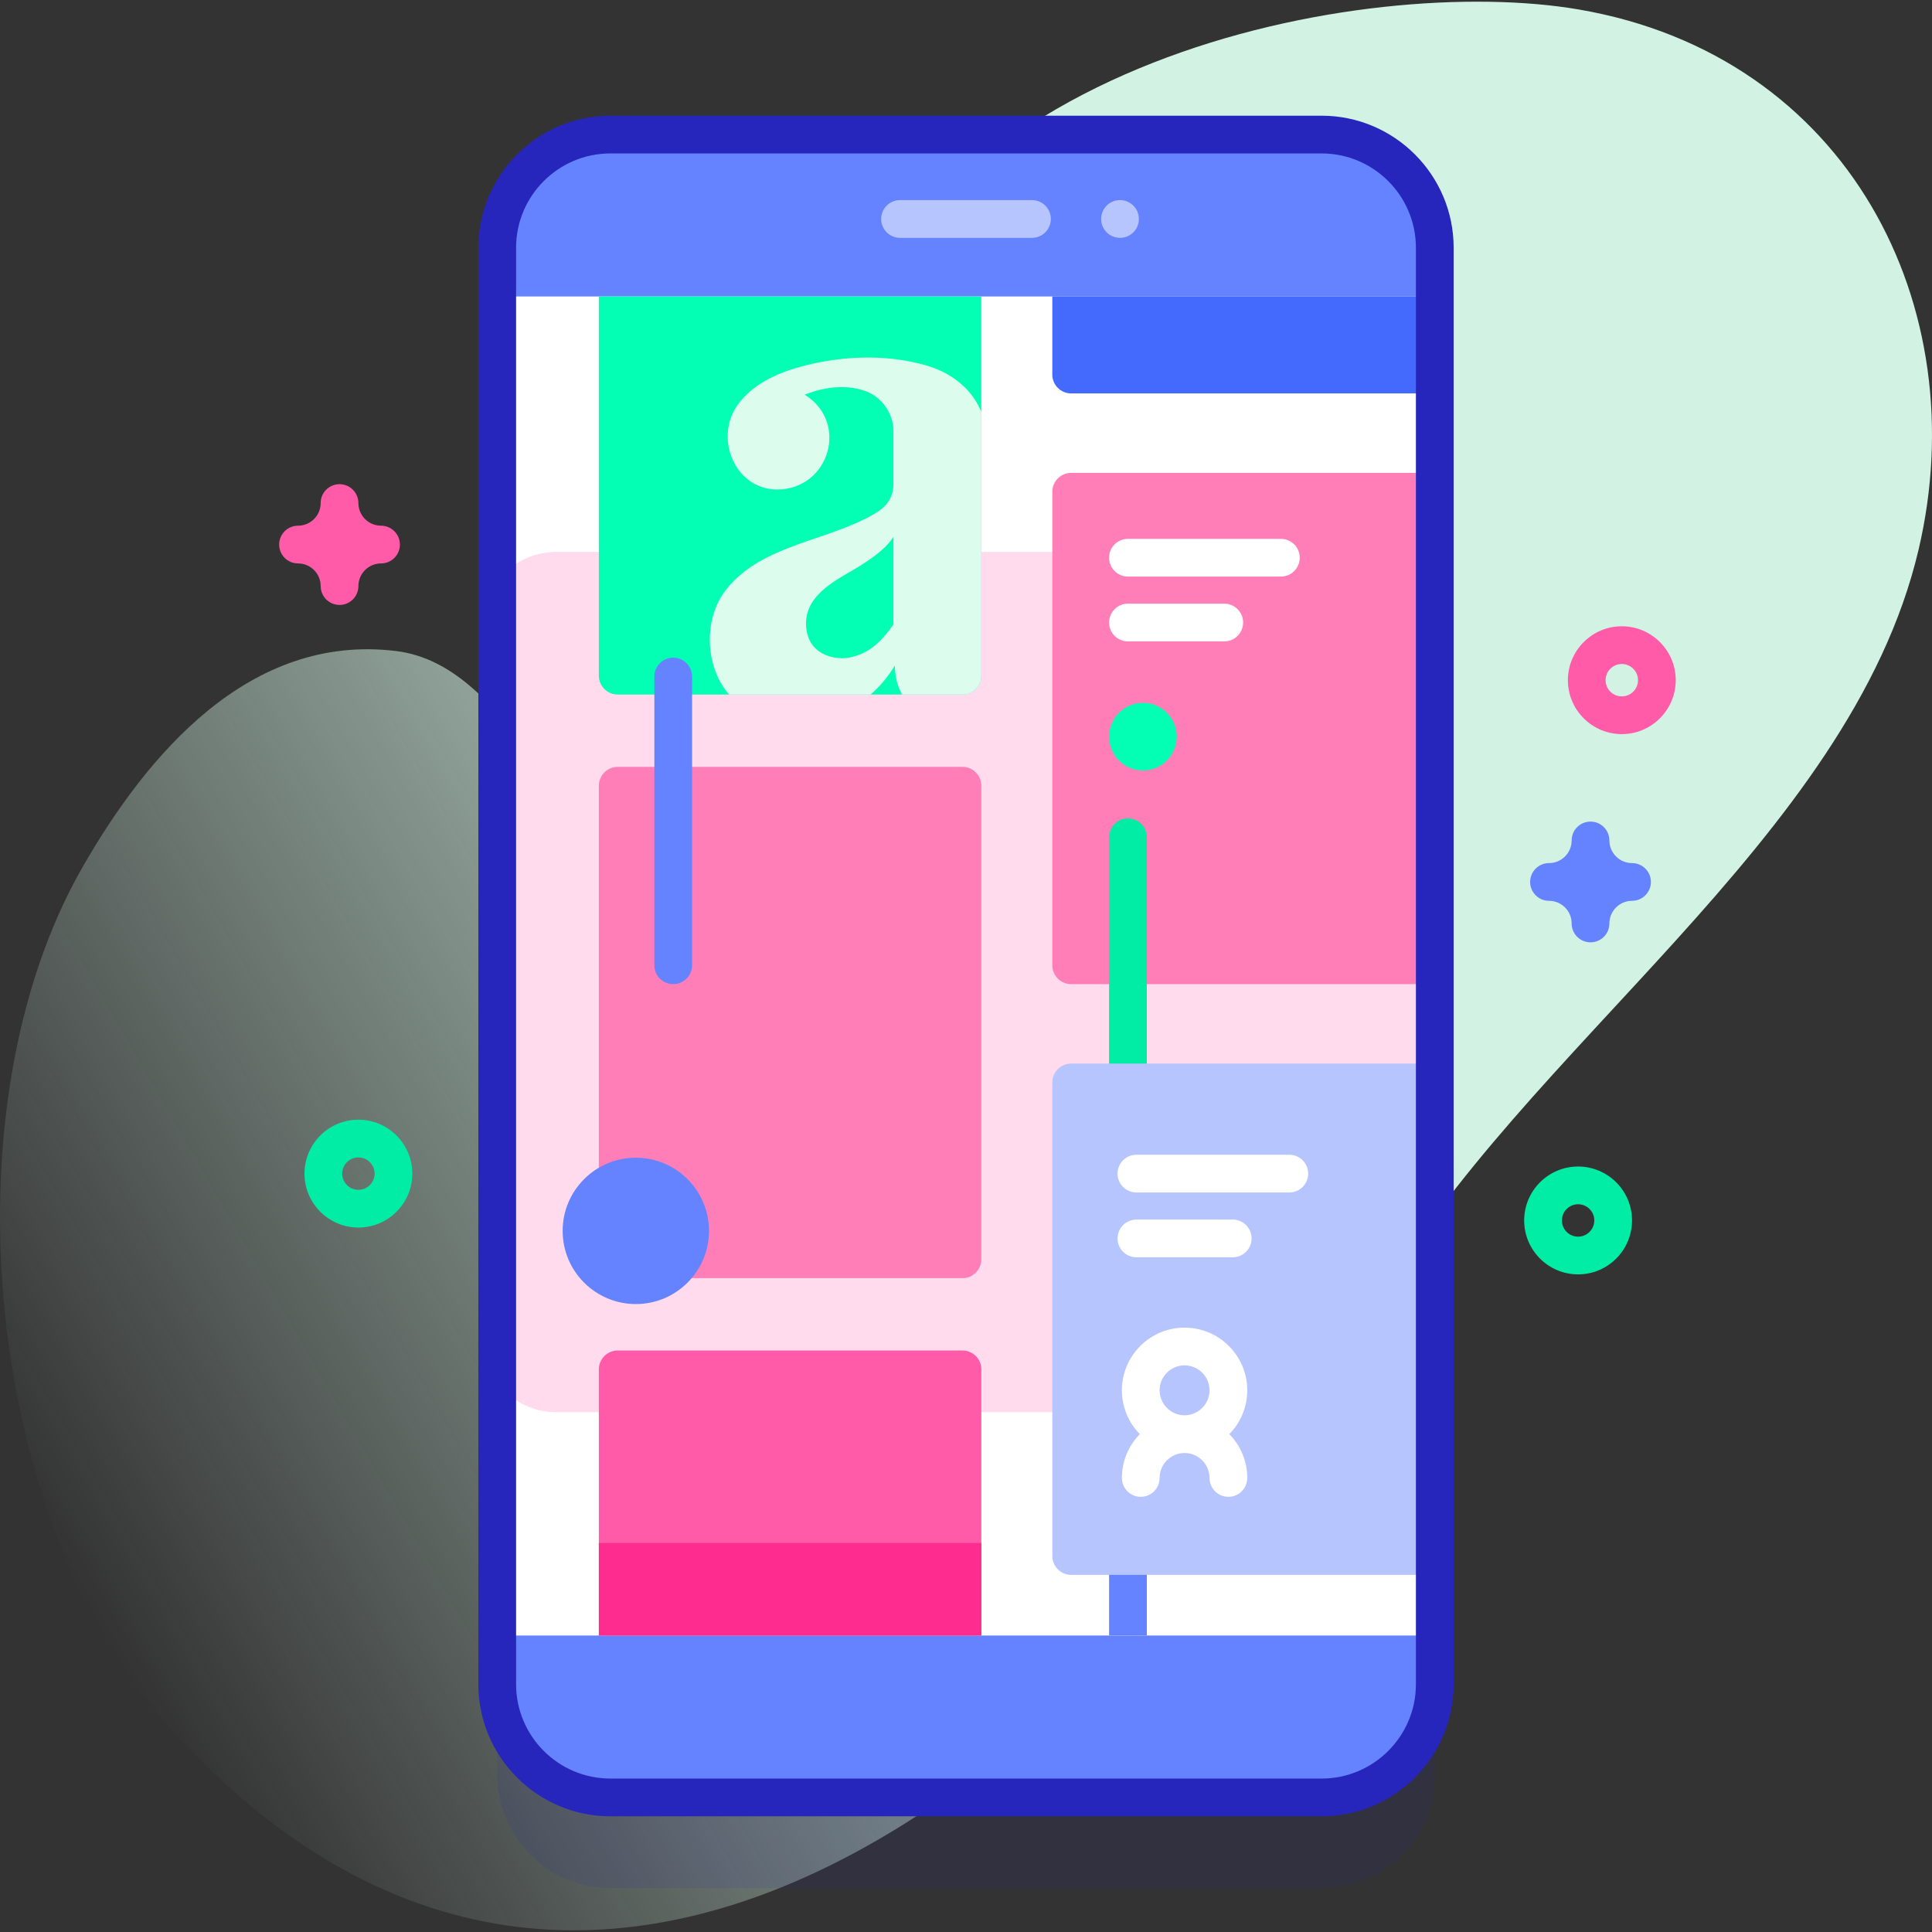
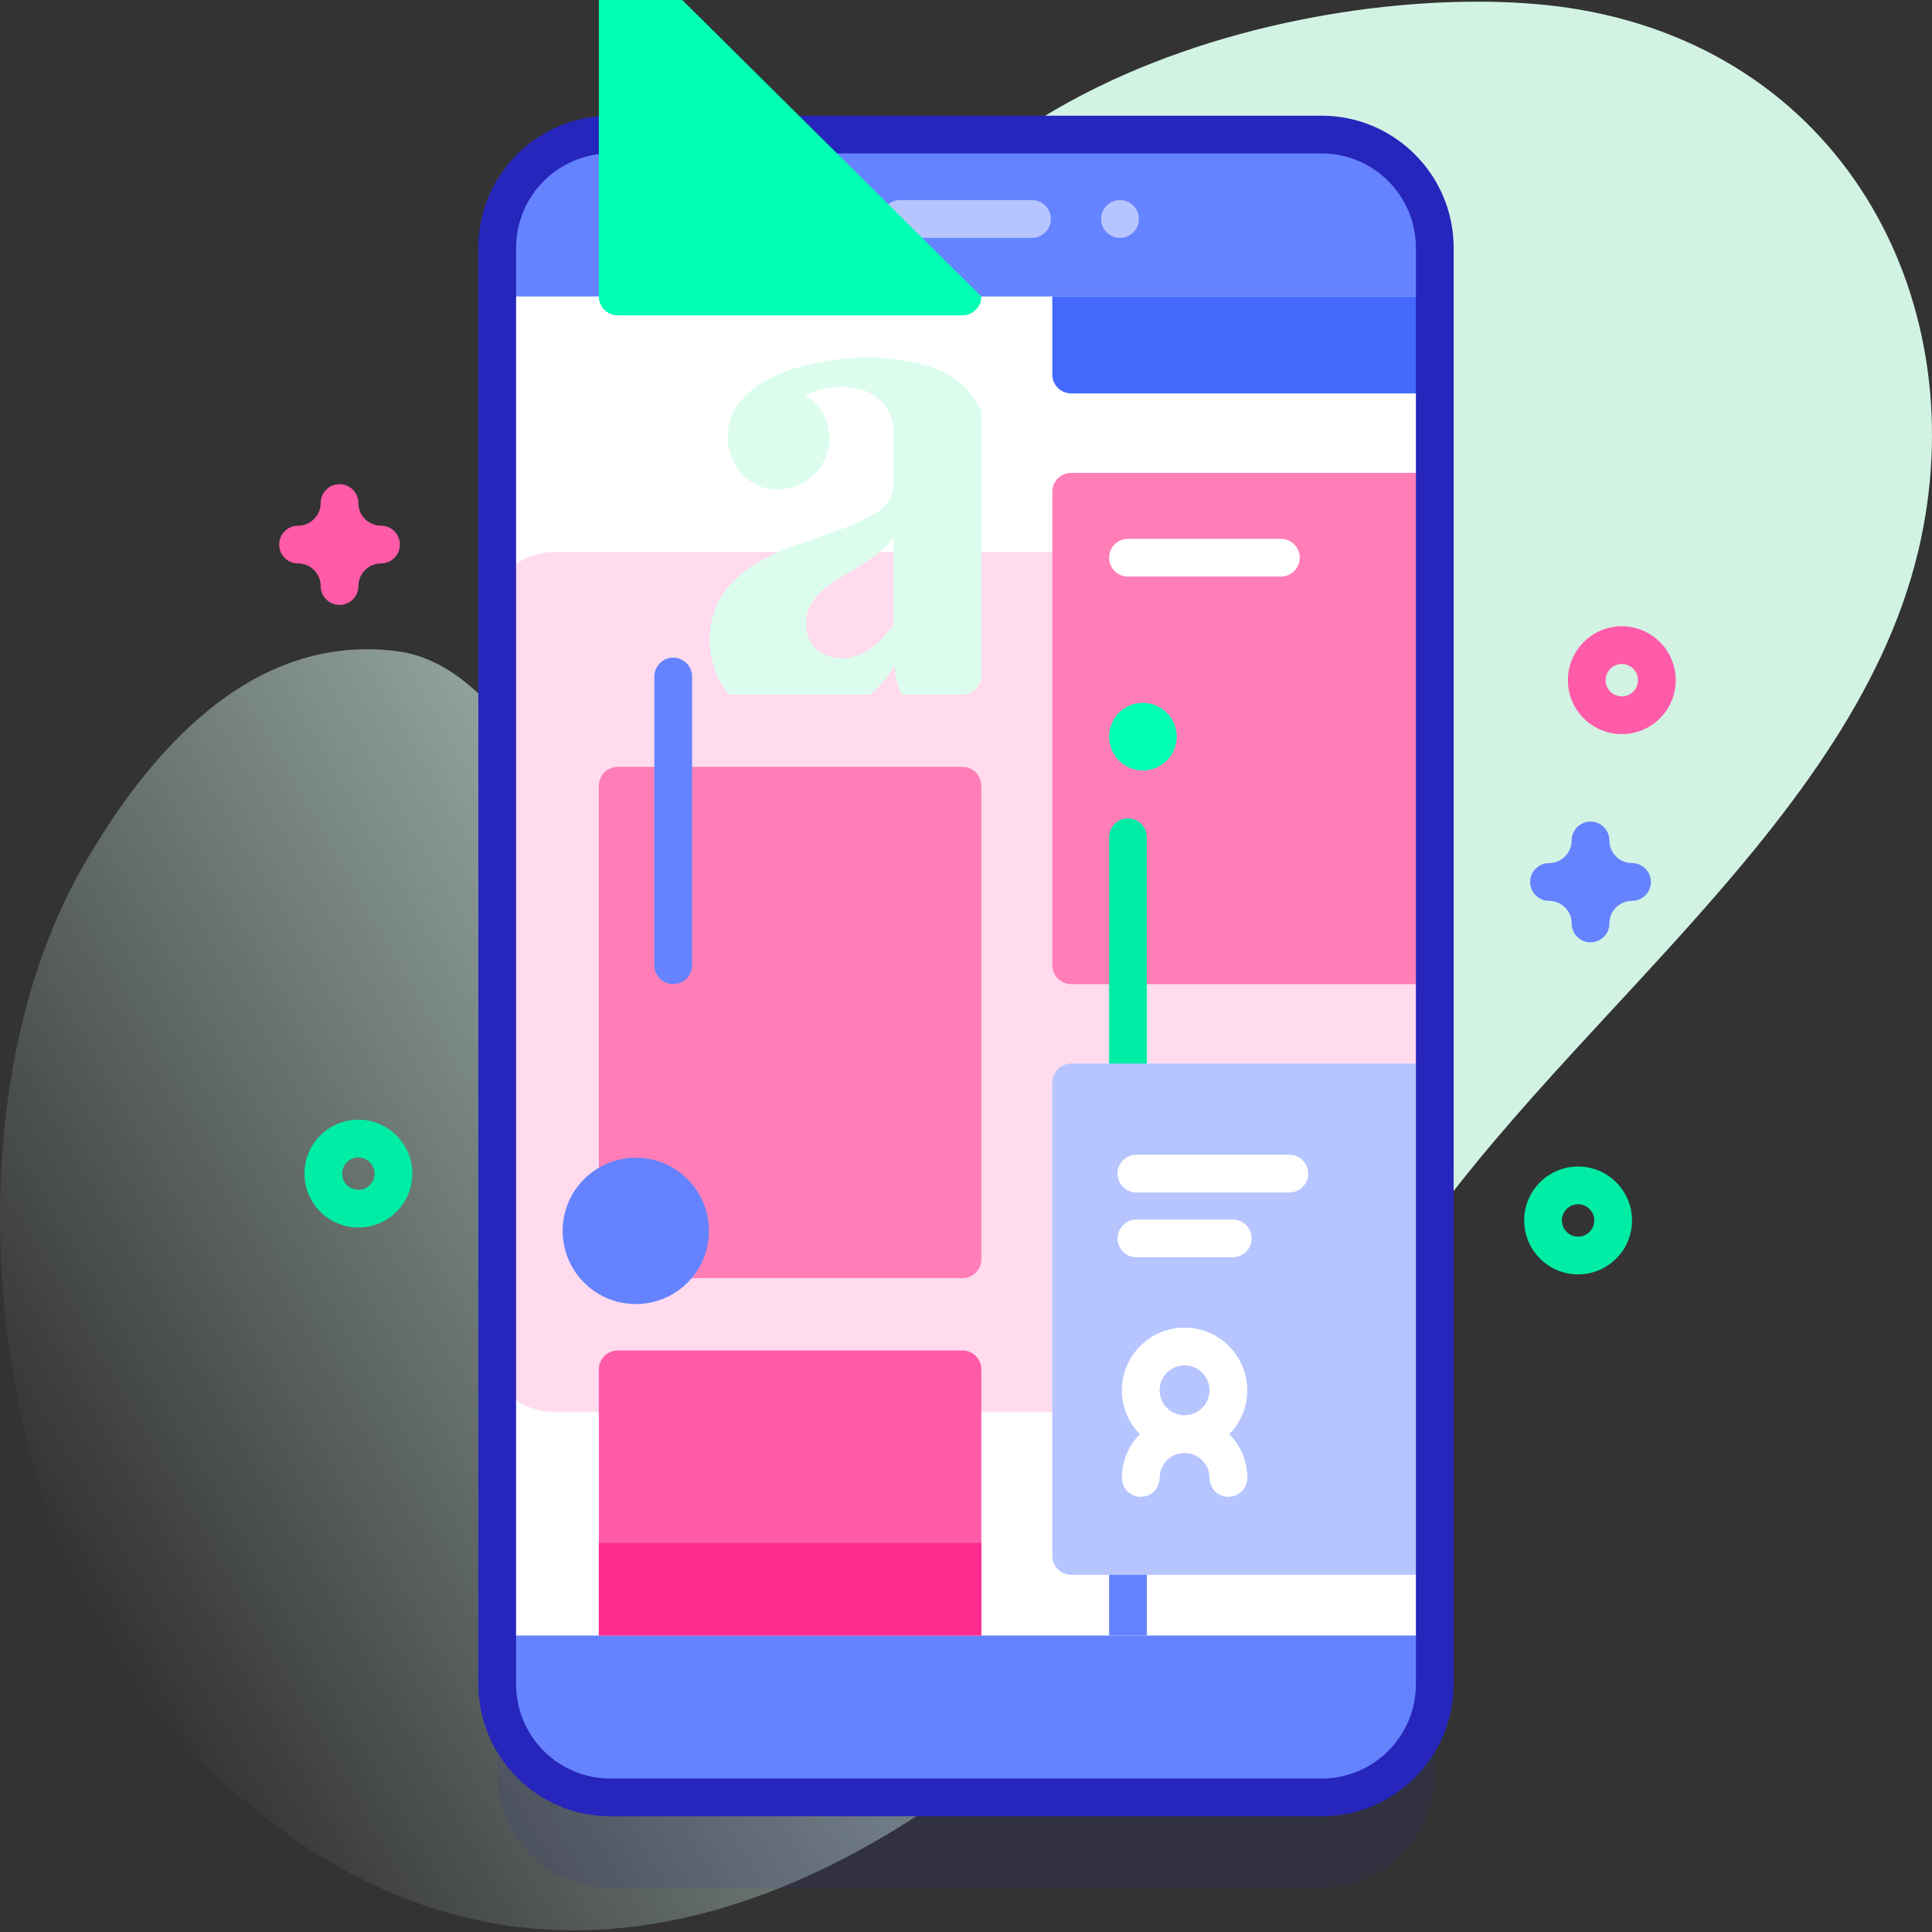
<svg xmlns="http://www.w3.org/2000/svg" id="Capa_1" enable-background="new 0 0 512 512" height="512" viewBox="0 0 512 512" width="512">
  <rect x="0" y="0" width="512" height="512" fill="#333333" stroke="none" />
  <linearGradient id="SVGID_1_" gradientUnits="userSpaceOnUse" x1="8.753" x2="524.202" y1="401.161" y2="103.566">
    <stop offset="0" stop-color="#dcfdee" stop-opacity="0" />
    <stop offset=".629" stop-color="#d2f3e4" />
  </linearGradient>
  <g>
    <g>
      <path d="m418.32 2.5c-55.666-9.521-178.298 12.183-200.004 105.017-14.431 61.722-14.007 112.075-50.427 113.02-21.67.562-32.97-44.31-62.889-48.001-39.047-4.817-66.145 27.695-83.057 57.138-37.205 64.772-25.571 174.918 23.354 228.632 118.488 130.086 259.197-5.952 319.358-112.309 38.585-68.213 125.637-123.352 143.767-200.248 15.177-64.376-18.503-131.003-90.102-143.249z" fill="url(#SVGID_1_)" />
    </g>
    <g>
      <g>
        <path d="m350.232 500.339h-188.464c-16.569 0-30-13.431-30-30v-380.678c0-16.569 13.431-30 30-30h188.464c16.569 0 30 13.431 30 30v380.678c0 16.569-13.431 30-30 30z" fill="#2626bc" opacity=".1" />
        <path d="m350.232 476.339h-188.464c-16.569 0-30-13.431-30-30v-380.678c0-16.569 13.431-30 30-30h188.464c16.569 0 30 13.431 30 30v380.678c0 16.569-13.431 30-30 30z" fill="#6583fe" />
        <path d="m131.77 78.57h248.46v354.86h-248.46z" fill="#fff" />
        <path d="m375.974 166.256v187.999c0 11.046-8.954 20-20 20h-208.46c-11.046 0-20-8.954-20-20v-187.999c0-11.046 8.954-20 20-20h208.46c11.046 0 20 8.955 20 20z" fill="#ffdbed" />
        <path d="m380.232 260.806h-96.361c-2.761 0-5-2.239-5-5v-125.492c0-2.761 2.239-5 5-5h96.361z" fill="#ff7eb8" />
        <g>
          <path d="m303.92 366.24v67.19h-10v-67.19c0-2.76 2.24-5 5-5s5 2.24 5 5z" fill="#6583fe" />
        </g>
        <g>
          <path d="m303.92 221.882v85.19h-10v-85.19c0-2.76 2.24-5 5-5s5 2.24 5 5z" fill="#01eca5" />
        </g>
        <g>
          <g>
            <path d="m380.232 417.354h-96.361c-2.761 0-5-2.239-5-5v-125.493c0-2.761 2.239-5 5-5h96.361z" fill="#b7c5ff" />
          </g>
          <g>
            <path d="m380.232 104.259h-96.361c-2.761 0-5-2.239-5-5v-20.692h101.361z" fill="#4369fd" />
          </g>
        </g>
        <path d="m350.232 481.339h-188.464c-19.299 0-35-15.701-35-35v-380.678c0-19.299 15.701-35 35-35h188.464c19.299 0 35 15.701 35 35v380.678c0 19.299-15.701 35-35 35zm-188.464-440.678c-13.785 0-25 11.215-25 25v380.678c0 13.785 11.215 25 25 25h188.464c13.785 0 25-11.215 25-25v-380.678c0-13.785-11.215-25-25-25z" fill="#2626bc" />
        <g>
          <path d="m273.483 63.031h-34.966c-2.761 0-5-2.239-5-5s2.239-5 5-5h34.966c2.761 0 5 2.239 5 5s-2.239 5-5 5z" fill="#b7c5ff" />
        </g>
        <circle cx="296.813" cy="58.03" fill="#b7c5ff" r="5.002" />
-         <path d="m260.06 78.57v100.49c0 2.76-2.24 5-5 5h-91.36c-2.76 0-5-2.24-5-5v-100.49z" fill="#02ffb3" />
+         <path d="m260.06 78.57c0 2.76-2.24 5-5 5h-91.36c-2.76 0-5-2.24-5-5v-100.49z" fill="#02ffb3" />
        <path d="m255.062 338.724h-91.361c-2.761 0-5-2.239-5-5v-125.493c0-2.761 2.239-5 5-5h91.361c2.761 0 5 2.239 5 5v125.493c0 2.761-2.238 5-5 5z" fill="#ff7eb8" />
        <path d="m260.062 433.433h-101.361v-70.538c0-2.761 2.239-5 5-5h91.361c2.761 0 5 2.239 5 5z" fill="#ff5ba8" />
        <path d="m158.701 408.899h101.362v24.533h-101.362z" fill="#fe2c8f" />
        <circle cx="168.499" cy="326.197" fill="#6583fe" r="19.39" />
        <circle cx="302.883" cy="195.221" fill="#02ffb3" r="8.963" />
        <g>
          <path d="m173.41 255.806v-76.52c0-2.762 2.239-5 5-5s5 2.238 5 5v76.52c0 2.762-2.239 5-5 5s-5-2.238-5-5z" fill="#6583fe" />
        </g>
        <g>
          <g>
            <path d="m301.163 306.023h40.52c2.762 0 5 2.239 5 5s-2.238 5-5 5h-40.52c-2.762 0-5-2.239-5-5s2.238-5 5-5z" fill="#fff" />
          </g>
          <g>
            <path d="m301.163 323.197h25.52c2.762 0 5 2.239 5 5s-2.238 5-5 5h-25.52c-2.762 0-5-2.239-5-5s2.238-5 5-5z" fill="#fff" />
          </g>
        </g>
        <g>
          <g>
            <path d="m298.92 142.8h40.52c2.762 0 5 2.239 5 5s-2.238 5-5 5h-40.52c-2.762 0-5-2.239-5-5s2.238-5 5-5z" fill="#fff" />
          </g>
          <g>
-             <path d="m298.92 159.974h25.52c2.762 0 5 2.239 5 5s-2.238 5-5 5h-25.52c-2.762 0-5-2.239-5-5s2.238-5 5-5z" fill="#fff" />
-           </g>
+             </g>
        </g>
        <path d="m255.84 102.81c-2.85-2.85-6.42-4.87-10.7-6.06-9.28-2.58-19.2-2.53-28.61-.61-7.81 1.6-16.45 4.54-21.2 11.39-6.05 8.75-.49 22.19 10.61 22.19 13.78 0 19.2-17.76 7.3-25.13 3.24-1.29 9.4-3.09 15.5-1.17 4.76 1.48 8.02 5.92 8.03 10.9v13.97c0 3.21-1.52 5.74-4.55 7.58-12.53 7.61-30.09 8.2-39.74 20.31-4.8 6.03-5.54 14.87-2.78 22 .89 2.3 2.09 4.25 3.54 5.88h37.46c2.42-2.07 4.56-4.63 6.43-7.65.07 2.95.71 5.5 1.92 7.65h16.01c2.76 0 5-2.24 5-5v-69.89c-.99-2.41-2.39-4.53-4.22-6.36zm-19.07 62.68c-3.45 4.87-6.51 7.68-11.59 8.76-3.62.77-11.58-.5-11.58-9.06 0-8.23 9.45-12.13 14.08-15.1 4.63-2.85 7.66-5.46 9.09-7.84z" fill="#dcfdee" />
      </g>
      <path d="m429.796 194.55c-7.88 0-14.292-6.411-14.292-14.292s6.411-14.292 14.292-14.292 14.292 6.411 14.292 14.292-6.412 14.292-14.292 14.292zm0-18.583c-2.366 0-4.292 1.925-4.292 4.292s1.925 4.292 4.292 4.292 4.292-1.925 4.292-4.292-1.926-4.292-4.292-4.292z" fill="#ff5ba8" />
      <path d="m418.213 337.724c-7.88 0-14.292-6.411-14.292-14.292s6.411-14.292 14.292-14.292 14.292 6.411 14.292 14.292-6.412 14.292-14.292 14.292zm0-18.583c-2.366 0-4.292 1.925-4.292 4.292s1.925 4.292 4.292 4.292 4.292-1.925 4.292-4.292-1.926-4.292-4.292-4.292z" fill="#01eca5" />
      <path d="m94.981 325.314c-7.88 0-14.292-6.411-14.292-14.291s6.411-14.292 14.292-14.292 14.292 6.411 14.292 14.292c-.001 7.88-6.412 14.291-14.292 14.291zm0-18.582c-2.366 0-4.292 1.925-4.292 4.292s1.925 4.291 4.292 4.291 4.292-1.925 4.292-4.291-1.926-4.292-4.292-4.292z" fill="#01eca5" />
      <path d="m421.504 249.728c-2.761 0-5-2.239-5-5 0-3.309-2.691-6-6-6-2.761 0-5-2.239-5-5s2.239-5 5-5c3.309 0 6-2.692 6-6 0-2.761 2.239-5 5-5s5 2.239 5 5c0 3.309 2.691 6 6 6 2.761 0 5 2.239 5 5s-2.239 5-5 5c-3.309 0-6 2.691-6 6 0 2.761-2.238 5-5 5z" fill="#6583fe" />
      <path d="m89.981 160.314c-2.761 0-5-2.239-5-5 0-3.309-2.691-6-6-6-2.761 0-5-2.239-5-5s2.239-5 5-5c3.309 0 6-2.691 6-6 0-2.761 2.239-5 5-5s5 2.239 5 5c0 3.309 2.691 6 6 6 2.761 0 5 2.239 5 5s-2.239 5-5 5c-3.309 0-6 2.691-6 6 0 2.761-2.239 5-5 5z" fill="#ff5ba8" />
      <path d="m330.536 368.448c0-9.16-7.453-16.613-16.613-16.613s-16.613 7.453-16.613 16.613c0 4.518 1.818 8.615 4.755 11.613-2.936 2.998-4.755 7.095-4.755 11.613 0 2.761 2.239 5 5 5s5-2.239 5-5c0-3.646 2.967-6.613 6.613-6.613s6.613 2.967 6.613 6.613c0 2.761 2.239 5 5 5s5-2.239 5-5c0-4.518-1.818-8.615-4.755-11.613 2.936-2.998 4.755-7.095 4.755-11.613zm-16.614-6.613c3.646 0 6.613 2.966 6.613 6.613s-2.967 6.613-6.613 6.613-6.613-2.967-6.613-6.613 2.967-6.613 6.613-6.613z" fill="#fff" />
    </g>
  </g>
</svg>